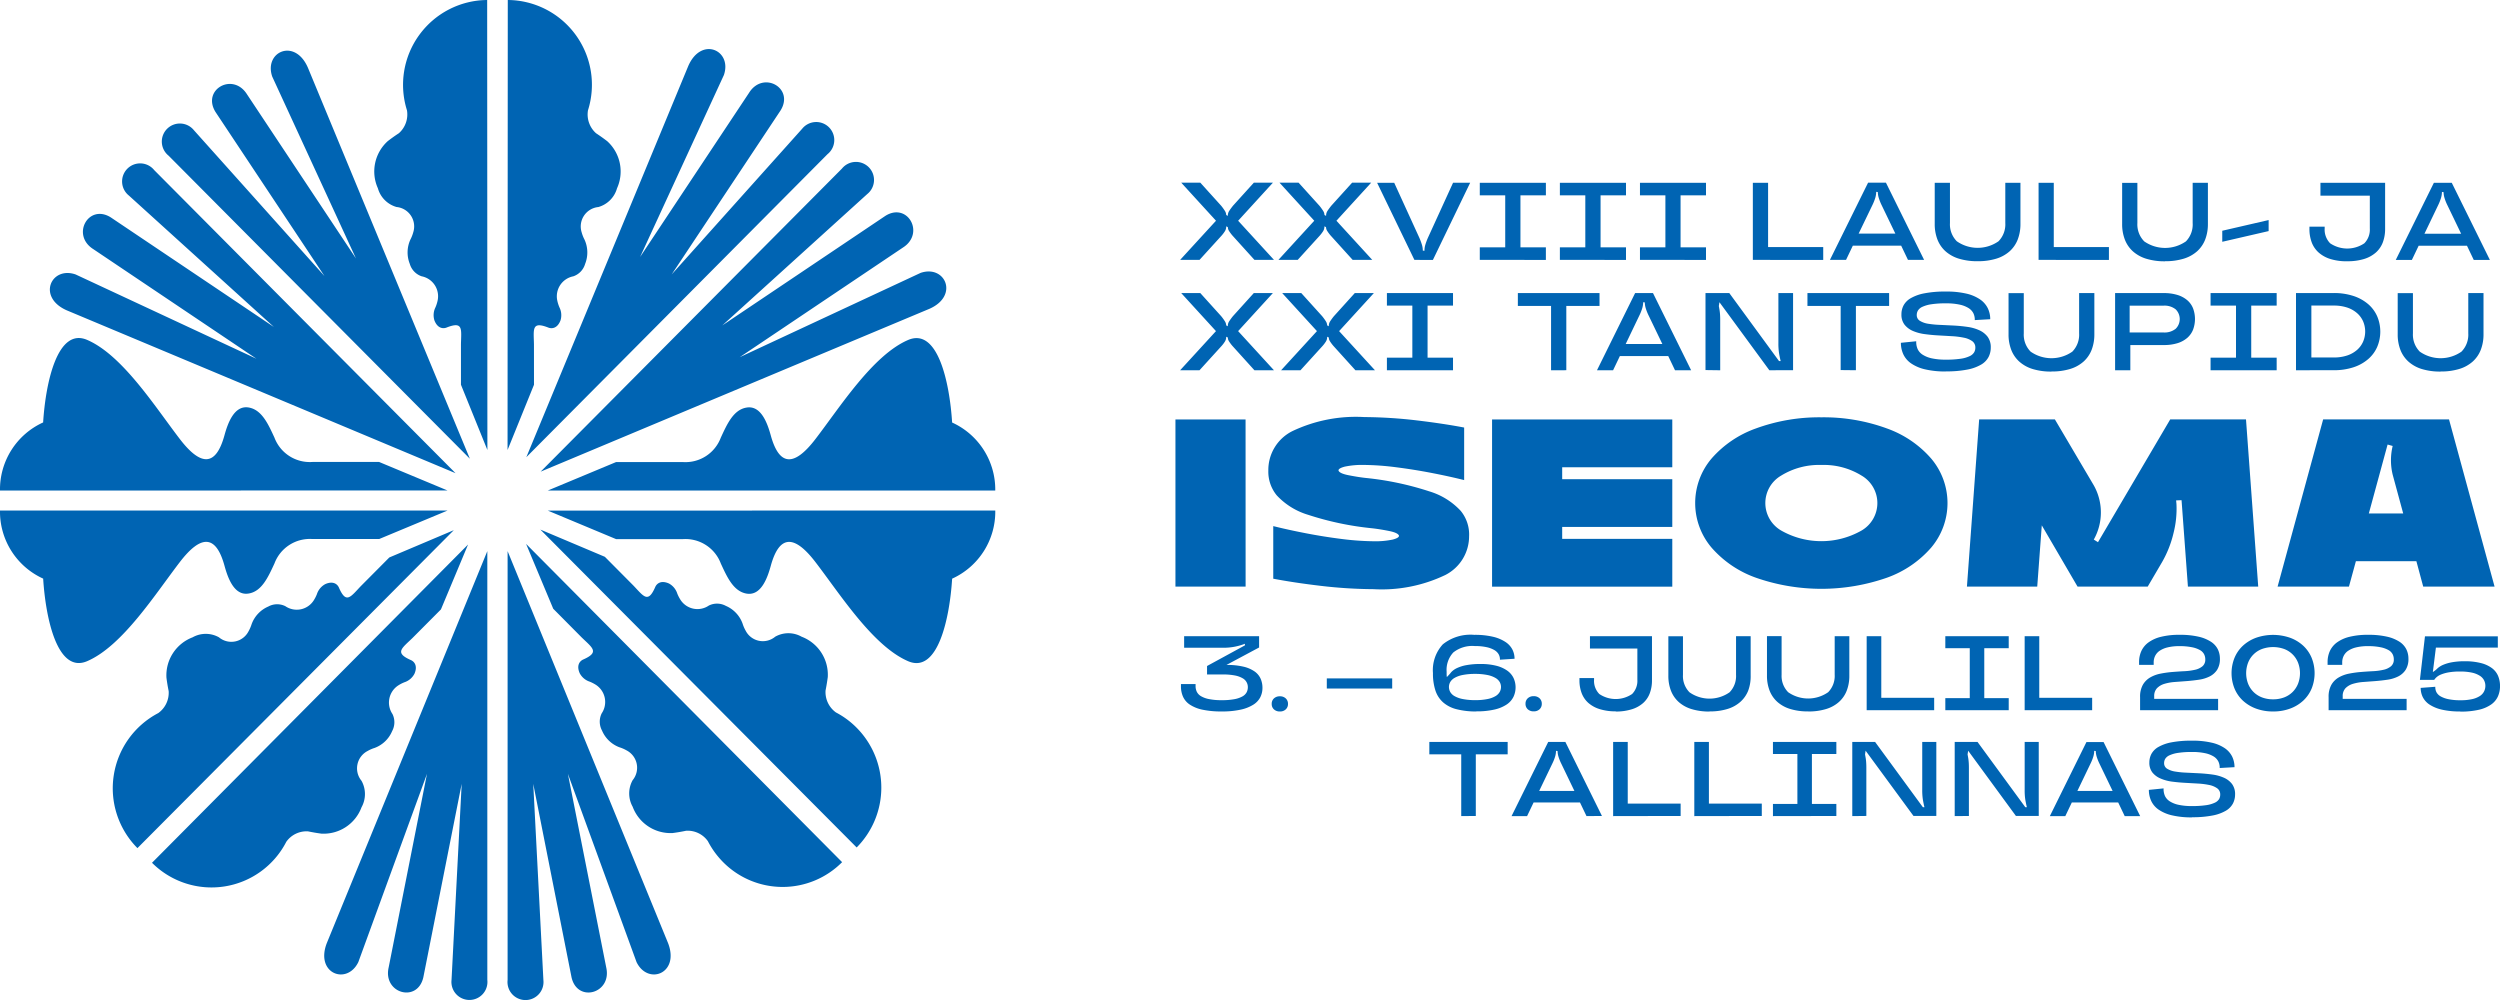
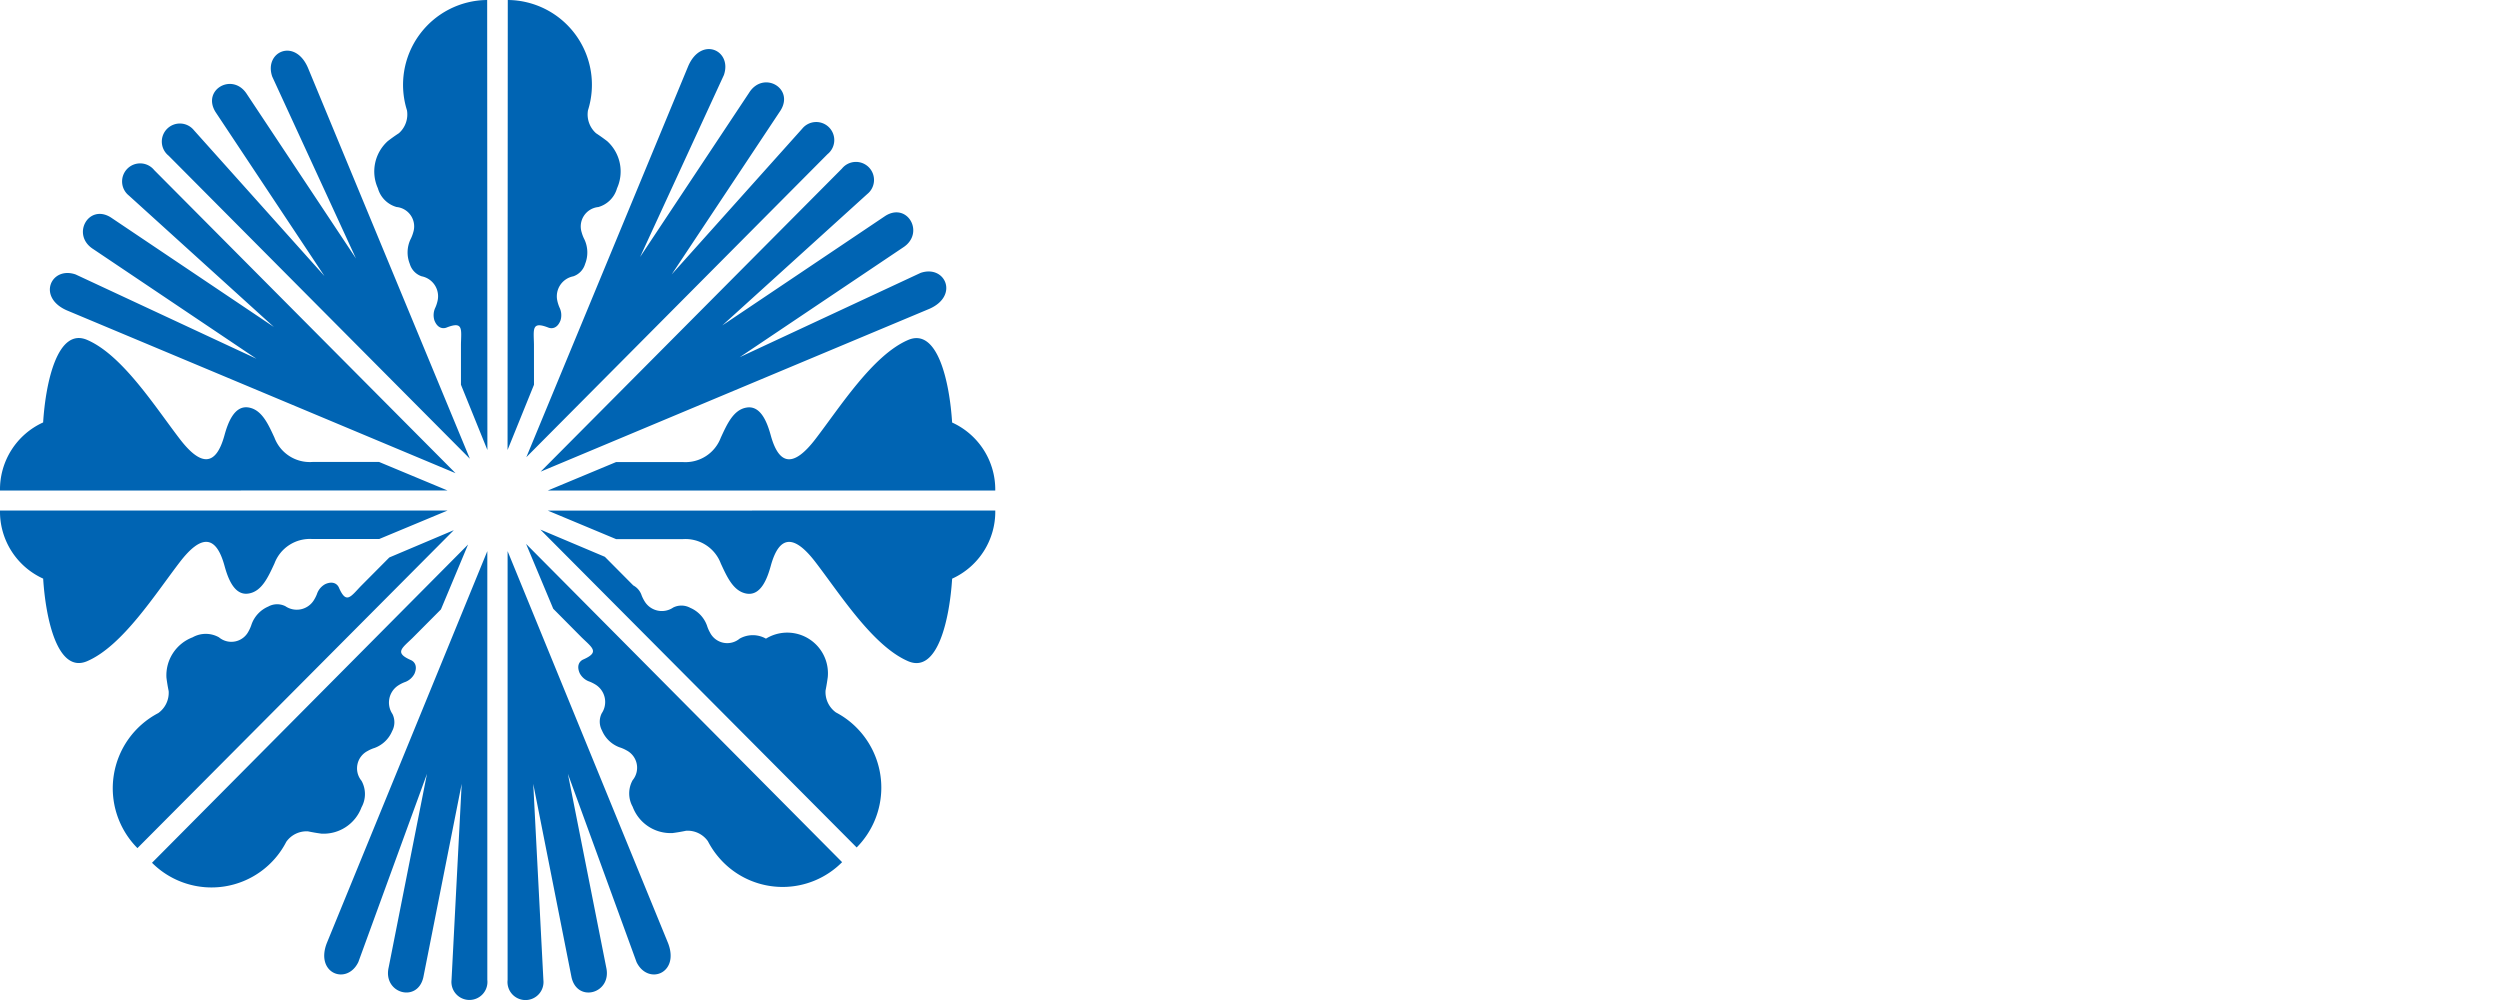
<svg xmlns="http://www.w3.org/2000/svg" width="225" height="90" viewBox="0 0 225 90">
  <g id="Group_20" data-name="Group 20" transform="translate(2918 4199)">
-     <path id="Path_3722" data-name="Path 3722" d="M230.913,26.455a4.979,4.979,0,0,1-1.5-.2,2.894,2.894,0,0,1-1.065-.58,2.329,2.329,0,0,1-.632-.918,3.4,3.4,0,0,1-.207-1.216v-.2h1.371V23.5a1.758,1.758,0,0,0,.493,1.335,2.746,2.746,0,0,0,3.078,0,1.758,1.758,0,0,0,.493-1.335V20.55H228.5V19.389h5.82v4.138a3.408,3.408,0,0,1-.207,1.226,2.318,2.318,0,0,1-.631.918,2.9,2.9,0,0,1-1.066.58,4.968,4.968,0,0,1-1.5.2M219.664,24.7v-.993l4.173-.963v.993Zm-5.149,1.756a5.579,5.579,0,0,1-1.7-.233,3.227,3.227,0,0,1-1.2-.669,2.774,2.774,0,0,1-.72-1.057,3.833,3.833,0,0,1-.242-1.4v-3.7h1.371v3.623a2.167,2.167,0,0,0,.616,1.642,3.279,3.279,0,0,0,3.754,0A2.177,2.177,0,0,0,217,23.012V19.389h1.371v3.7a3.851,3.851,0,0,1-.241,1.4,2.783,2.783,0,0,1-.72,1.057,3.223,3.223,0,0,1-1.2.669,5.542,5.542,0,0,1-1.692.233m-11.386-.12V19.389H204.5v5.786h4.963v1.161Zm-5.485.12a5.579,5.579,0,0,1-1.7-.233,3.227,3.227,0,0,1-1.2-.669,2.783,2.783,0,0,1-.72-1.057,3.851,3.851,0,0,1-.242-1.4v-3.7h1.371v3.623a2.165,2.165,0,0,0,.617,1.642,3.278,3.278,0,0,0,3.753,0,2.174,2.174,0,0,0,.611-1.642V19.389H201.5v3.7a3.852,3.852,0,0,1-.242,1.4,2.783,2.783,0,0,1-.72,1.057,3.224,3.224,0,0,1-1.2.669,5.542,5.542,0,0,1-1.692.233m-10.709-2.482h3.306l-1.234-2.56a4.417,4.417,0,0,1-.271-.691,1.912,1.912,0,0,1-.073-.491l-.148-.02a1.938,1.938,0,0,1-.073.511,4.425,4.425,0,0,1-.272.691Zm4.44,2.362-.611-1.279h-4.351l-.611,1.279h-1.45l3.433-6.947h1.608l3.434,6.947Zm-13.961,0V19.389h1.372v5.786h4.962v1.161Zm-10.159,0V25.2h2.289V20.52h-2.289V19.389H173.2V20.52h-2.289V25.2H173.2v1.131Zm-7.208,0V25.2h2.289V20.52h-2.289V19.389H166V20.52h-2.289V25.2H166v1.131Zm-7.208,0V25.2h2.289V20.52h-2.289V19.389h5.949V20.52H156.5V25.2h2.289v1.131Zm-5.885,0L143.6,19.389h1.539l2.249,4.923a5.56,5.56,0,0,1,.256.689,1.85,1.85,0,0,1,.069.491l.148.02a1.886,1.886,0,0,1,.069-.512,5.434,5.434,0,0,1,.256-.689l2.249-4.923h1.539l-3.354,6.947Zm-12.238,0,3.226-3.523-3.128-3.424h1.717l1.875,2.073a5.014,5.014,0,0,1,.331.457.723.723,0,0,1,.123.378l.148.079a.766.766,0,0,1,.128-.456c.086-.132.2-.285.336-.457l1.875-2.073h1.716l-3.127,3.424,3.226,3.523H141.4l-1.983-2.192a3.623,3.623,0,0,1-.3-.4.665.665,0,0,1-.114-.358l-.148-.069a.755.755,0,0,1-.109.427,3.225,3.225,0,0,1-.3.4l-1.993,2.192Zm-8.844,0,3.226-3.523-3.128-3.424h1.717l1.875,2.073a4.859,4.859,0,0,1,.331.457.723.723,0,0,1,.123.378l.148.079a.76.76,0,0,1,.128-.456c.085-.132.2-.285.335-.457l1.875-2.073h1.717l-3.128,3.424,3.226,3.523h-1.757l-1.983-2.192a3.741,3.741,0,0,1-.3-.4.664.664,0,0,1-.113-.358l-.148-.069a.754.754,0,0,1-.109.427,3.139,3.139,0,0,1-.3.4l-1.993,2.192ZM239.314,36.38a5.581,5.581,0,0,1-1.7-.232,3.22,3.22,0,0,1-1.2-.67,2.777,2.777,0,0,1-.72-1.057,3.846,3.846,0,0,1-.241-1.4v-3.7h1.371v3.623a2.167,2.167,0,0,0,.616,1.642,3.274,3.274,0,0,0,3.753,0,2.175,2.175,0,0,0,.612-1.642V29.313h1.371v3.7a3.828,3.828,0,0,1-.242,1.4,2.767,2.767,0,0,1-.72,1.057,3.216,3.216,0,0,1-1.2.67,5.543,5.543,0,0,1-1.692.232m-11.639-1.26h2.013a3.748,3.748,0,0,0,1.208-.179,2.576,2.576,0,0,0,.888-.5,2.112,2.112,0,0,0,.547-.744,2.332,2.332,0,0,0,0-1.831,2.128,2.128,0,0,0-.547-.74,2.59,2.59,0,0,0-.888-.5,3.749,3.749,0,0,0-1.208-.178h-2.013ZM226.3,36.261V29.313h3.384a5.574,5.574,0,0,1,1.8.268,3.875,3.875,0,0,1,1.316.735,3.065,3.065,0,0,1,.81,1.1,3.528,3.528,0,0,1,0,2.739,3.07,3.07,0,0,1-.81,1.1,3.861,3.861,0,0,1-1.316.735,5.551,5.551,0,0,1-1.8.268Zm-7.689,0V35.13H220.9V30.445h-2.289V29.313h5.949v1.132h-2.289V35.13h2.289v1.131Zm-4.245-3.4a1.6,1.6,0,0,0,1.106-.333,1.228,1.228,0,0,0,0-1.746,1.6,1.6,0,0,0-1.106-.333h-3.038v2.412Zm.03-3.544a4.089,4.089,0,0,1,1.238.169,2.467,2.467,0,0,1,.879.472,1.885,1.885,0,0,1,.523.734,2.752,2.752,0,0,1,0,1.916,1.93,1.93,0,0,1-.523.74,2.448,2.448,0,0,1-.879.477,4.091,4.091,0,0,1-1.238.168H211.39v2.273h-1.371V29.313ZM204.291,36.38a5.581,5.581,0,0,1-1.7-.232,3.216,3.216,0,0,1-1.2-.67,2.767,2.767,0,0,1-.72-1.057,3.828,3.828,0,0,1-.242-1.4v-3.7h1.371v3.623a2.168,2.168,0,0,0,.616,1.642,3.275,3.275,0,0,0,3.754,0,2.177,2.177,0,0,0,.611-1.642V29.313h1.371v3.7a3.847,3.847,0,0,1-.241,1.4,2.776,2.776,0,0,1-.72,1.057,3.22,3.22,0,0,1-1.2.67,5.543,5.543,0,0,1-1.692.232m-9.509,0a7.909,7.909,0,0,1-1.879-.193,3.686,3.686,0,0,1-1.253-.536,2.06,2.06,0,0,1-.7-.82,2.45,2.45,0,0,1-.217-1.032l1.38-.139a1.572,1.572,0,0,0,.134.719,1.213,1.213,0,0,0,.444.491,2.5,2.5,0,0,0,.824.328,5.721,5.721,0,0,0,1.262.118,8.755,8.755,0,0,0,1.337-.083,2.8,2.8,0,0,0,.81-.234.918.918,0,0,0,.4-.342.826.826,0,0,0,.108-.411.692.692,0,0,0-.286-.6,1.937,1.937,0,0,0-.755-.308,7.156,7.156,0,0,0-1.066-.134l-1.218-.07q-.622-.034-1.219-.115a3.979,3.979,0,0,1-1.066-.283,1.931,1.931,0,0,1-.755-.561,1.463,1.463,0,0,1-.286-.943,1.717,1.717,0,0,1,.192-.8,1.689,1.689,0,0,1,.651-.65,3.918,3.918,0,0,1,1.229-.437,9.73,9.73,0,0,1,1.924-.159,7.831,7.831,0,0,1,1.855.188,3.633,3.633,0,0,1,1.233.526,2.079,2.079,0,0,1,.691.794,2.252,2.252,0,0,1,.217.982l-1.391.08a1.31,1.31,0,0,0-.133-.63,1.2,1.2,0,0,0-.434-.456,2.517,2.517,0,0,0-.8-.308,5.652,5.652,0,0,0-1.239-.114,8.284,8.284,0,0,0-1.307.084,2.953,2.953,0,0,0-.8.228.908.908,0,0,0-.4.333.782.782,0,0,0-.109.4.593.593,0,0,0,.286.531,2.036,2.036,0,0,0,.755.263,8.717,8.717,0,0,0,1.066.1l1.223.059q.627.034,1.224.12a3.827,3.827,0,0,1,1.066.3,1.959,1.959,0,0,1,.755.586,1.578,1.578,0,0,1,.286.988,1.843,1.843,0,0,1-.2.838,1.737,1.737,0,0,1-.661.68,3.9,3.9,0,0,1-1.243.45,9.651,9.651,0,0,1-1.944.164m-9.462-.119V30.475H182.33V29.313h7.35v1.161h-2.989v5.786Zm-12.164,0V29.313h2.14l4.479,6.124h.148c-.059-.231-.108-.468-.148-.709a5.772,5.772,0,0,1-.059-.908V29.313h1.321v6.947H178.9l-4.49-6.124-.054.348.064.362c.02.129.035.266.045.411s.014.311.014.5v4.506ZM165.972,33.9h3.3l-1.233-2.56a4.332,4.332,0,0,1-.272-.691,1.87,1.87,0,0,1-.074-.491l-.148-.02a1.928,1.928,0,0,1-.074.511,4.41,4.41,0,0,1-.272.691Zm4.439,2.362-.611-1.28h-4.35l-.612,1.28h-1.45l3.433-6.947h1.608l3.433,6.947Zm-11.155,0V30.475h-2.989V29.313h7.35v1.161h-2.989v5.786Zm-14.774,0V35.13h2.289V30.445h-2.289V29.313h5.949v1.132h-2.29V35.13h2.29v1.131Zm-9.522,0,3.226-3.523-3.128-3.424h1.717l1.875,2.075a4.642,4.642,0,0,1,.331.456.718.718,0,0,1,.123.377l.148.08a.757.757,0,0,1,.129-.456,5.238,5.238,0,0,1,.335-.456l1.875-2.075h1.717l-3.128,3.424,3.226,3.523h-1.757l-1.983-2.193a3.567,3.567,0,0,1-.3-.4.662.662,0,0,1-.114-.357l-.148-.07a.753.753,0,0,1-.109.427,3.027,3.027,0,0,1-.3.4l-1.993,2.193Zm-9.088,0,3.226-3.523-3.128-3.424h1.717l1.875,2.075a4.649,4.649,0,0,1,.331.456.718.718,0,0,1,.123.377l.148.08a.756.756,0,0,1,.128-.456,5.426,5.426,0,0,1,.335-.456l1.875-2.075h1.717l-3.128,3.424,3.226,3.523h-1.757l-1.983-2.193a3.576,3.576,0,0,1-.3-.4.661.661,0,0,1-.113-.357l-.148-.07a.752.752,0,0,1-.109.427,3.022,3.022,0,0,1-.3.4l-1.993,2.193ZM242.3,26.336l-.611-1.279h-4.351l-.611,1.279h-1.45l3.433-6.947h1.608l3.433,6.947Zm-4.439-2.362h3.3l-1.233-2.56a4.251,4.251,0,0,1-.272-.691,1.882,1.882,0,0,1-.074-.491l-.148-.02a1.937,1.937,0,0,1-.074.511,4.416,4.416,0,0,1-.271.691Zm-22.351,24,.032.333a8.878,8.878,0,0,1-.272,2.636,9.685,9.685,0,0,1-1.006,2.555l-1.31,2.236H206.64l-3.219-5.514-.41,5.514h-6.327l1.1-15.048H204.6l3.5,5.934a4.976,4.976,0,0,1,0,4.88l.379.236,6.5-11.049H221.8l1.1,15.048h-6.327L216,47.956ZM183.59,44.786a6.5,6.5,0,0,0-3.631.96,2.857,2.857,0,0,0,0,4.937,7.312,7.312,0,0,0,7.248,0,2.86,2.86,0,0,0,0-4.937,6.464,6.464,0,0,0-3.617-.96m0-4.289a16.563,16.563,0,0,1,5.886,1,9.5,9.5,0,0,1,3.99,2.712,6.2,6.2,0,0,1,0,8.014,9.493,9.493,0,0,1-3.99,2.712,17.877,17.877,0,0,1-11.777,0,9.52,9.52,0,0,1-4-2.712,6.188,6.188,0,0,1,0-8.014,9.528,9.528,0,0,1,4-2.712,16.6,16.6,0,0,1,5.891-1M170.166,51.438v4.3h-16.22V40.69h16.22v4.3h-9.909v1.075h9.909v4.3h-9.909v1.074Zm-18.288-.289a3.908,3.908,0,0,1-2.148,3.544,13.239,13.239,0,0,1-6.467,1.271,42.609,42.609,0,0,1-4.748-.3q-2.41-.286-4.262-.642V50.288q1.318.33,2.919.641t3.207.514a24.737,24.737,0,0,0,2.93.21,7.492,7.492,0,0,0,1.7-.154c.374-.1.561-.211.561-.34q-.072-.265-.9-.432t-1.535-.245a27.148,27.148,0,0,1-5.734-1.207,6.343,6.343,0,0,1-2.832-1.752,3.356,3.356,0,0,1-.759-2.232,3.905,3.905,0,0,1,2.15-3.544,13.281,13.281,0,0,1,6.481-1.272,42.652,42.652,0,0,1,4.733.3q2.408.288,4.26.643v4.729q-1.318-.331-2.919-.641t-3.2-.513a24.25,24.25,0,0,0-2.919-.21,7.515,7.515,0,0,0-1.71.154c-.375.1-.563.211-.562.341.047.176.347.321.9.43s1.067.193,1.548.246a27.056,27.056,0,0,1,5.723,1.207,6.34,6.34,0,0,1,2.827,1.753,3.356,3.356,0,0,1,.759,2.232m-20.116,4.589H125.45V40.69h6.311Zm99.3,0h-6.422l4.1-15.048h11.329l4.1,15.048h-6.422l-.616-2.289h-5.443ZM235,43.076l-.457-.128-1.688,6.2h3.092L235,45.656a5.5,5.5,0,0,1,0-2.58m6.081,23.895a7.058,7.058,0,0,1-1.66-.166,3.414,3.414,0,0,1-1.1-.452,1.742,1.742,0,0,1-.611-.675,1.882,1.882,0,0,1-.189-.829l1.316-.1a1,1,0,0,0,.109.5.961.961,0,0,0,.369.362,2.336,2.336,0,0,0,.691.251,5.075,5.075,0,0,0,1.084.1,4.731,4.731,0,0,0,1.056-.1,2.117,2.117,0,0,0,.695-.277,1.064,1.064,0,0,0,.383-.414,1.111,1.111,0,0,0,.119-.5,1.1,1.1,0,0,0-.119-.508,1.068,1.068,0,0,0-.388-.41,2.192,2.192,0,0,0-.7-.277,4.946,4.946,0,0,0-1.079-.1,5.623,5.623,0,0,0-1.017.076,3.369,3.369,0,0,0-.681.189,1.416,1.416,0,0,0-.412.248,1.311,1.311,0,0,0-.208.238h-1.287l.455-3.921h6.557v1.018h-5.573l-.275,2.2a2.384,2.384,0,0,0,.44-.352,1.919,1.919,0,0,1,.515-.31,3.743,3.743,0,0,1,.79-.223,6.276,6.276,0,0,1,1.122-.087,5.669,5.669,0,0,1,1.457.163,2.821,2.821,0,0,1,.989.451,1.714,1.714,0,0,1,.558.705,2.335,2.335,0,0,1,.175.918,2.25,2.25,0,0,1-.19.929,1.817,1.817,0,0,1-.61.728,3.151,3.151,0,0,1-1.1.471,7.169,7.169,0,0,1-1.675.166m-89.916,9.405V70.827H148.3V69.712h7.05v1.115h-2.867v5.549Zm11.274,0-.587-1.228h-4.173l-.587,1.228H155.7L159,69.712h1.543l3.292,6.664Zm-4.259-2.265h3.17l-1.182-2.457a4.138,4.138,0,0,1-.261-.661,1.821,1.821,0,0,1-.071-.471l-.142-.02a1.843,1.843,0,0,1-.071.49,4.141,4.141,0,0,1-.261.661Zm6.656,2.265V69.712h1.315v5.55h4.76v1.114Zm7.305,0V69.712h1.315v5.55h4.759v1.114Zm7.078,0V75.291h2.2V70.8h-2.2V69.712h5.707V70.8h-2.2v4.493h2.2v1.085Zm7.14,0V69.712h2.053l4.3,5.874h.142c-.057-.221-.1-.449-.142-.68a5.538,5.538,0,0,1-.057-.871V69.712h1.268v6.664h-2.053L187.564,70.5l-.051.333.062.348c.019.123.033.255.042.395s.014.3.014.476v4.322Zm9.218,0V69.712h2.053l4.3,5.874h.142c-.057-.221-.1-.449-.142-.68a5.562,5.562,0,0,1-.056-.871V69.712h1.267v6.664h-2.053l-4.3-5.873-.052.333.062.348c.019.123.033.255.043.395s.014.3.014.476v4.322Zm15.3,0-.586-1.228h-4.173l-.586,1.228h-1.391l3.293-6.664h1.542l3.293,6.664Zm-4.258-2.265h3.17l-1.183-2.457a4.31,4.31,0,0,1-.261-.661,1.859,1.859,0,0,1-.071-.471l-.142-.02a1.843,1.843,0,0,1-.071.49,4.136,4.136,0,0,1-.261.661Zm10.308,2.38a7.578,7.578,0,0,1-1.8-.186,3.532,3.532,0,0,1-1.2-.514,1.967,1.967,0,0,1-.667-.785,2.356,2.356,0,0,1-.208-.99l1.325-.134a1.529,1.529,0,0,0,.127.691,1.184,1.184,0,0,0,.427.472,2.387,2.387,0,0,0,.789.314,5.449,5.449,0,0,0,1.212.114,8.318,8.318,0,0,0,1.282-.081,2.716,2.716,0,0,0,.776-.224.875.875,0,0,0,.384-.328.8.8,0,0,0,.1-.394.665.665,0,0,0-.274-.572,1.886,1.886,0,0,0-.724-.3,6.961,6.961,0,0,0-1.022-.128l-1.169-.066q-.6-.034-1.168-.109A3.834,3.834,0,0,1,214.1,73a1.854,1.854,0,0,1-.724-.537,1.411,1.411,0,0,1-.274-.905,1.64,1.64,0,0,1,.185-.765,1.614,1.614,0,0,1,.625-.624,3.763,3.763,0,0,1,1.178-.419,9.4,9.4,0,0,1,1.845-.151,7.456,7.456,0,0,1,1.778.181,3.449,3.449,0,0,1,1.183.5,1.989,1.989,0,0,1,.663.762,2.172,2.172,0,0,1,.207.942l-1.334.076a1.25,1.25,0,0,0-.127-.6,1.153,1.153,0,0,0-.417-.439,2.438,2.438,0,0,0-.767-.294,5.429,5.429,0,0,0-1.187-.109,7.861,7.861,0,0,0-1.254.081,2.816,2.816,0,0,0-.767.218.866.866,0,0,0-.383.319.745.745,0,0,0-.1.381.569.569,0,0,0,.274.509,1.957,1.957,0,0,0,.724.253,8.07,8.07,0,0,0,1.022.1l1.173.058q.6.033,1.174.114a3.728,3.728,0,0,1,1.022.286,1.862,1.862,0,0,1,.724.562,1.515,1.515,0,0,1,.274.948,1.766,1.766,0,0,1-.189.8,1.659,1.659,0,0,1-.634.652,3.717,3.717,0,0,1-1.192.433,9.23,9.23,0,0,1-1.864.158M130.043,62.783a6.384,6.384,0,0,1,1.514.153,2.933,2.933,0,0,1,1,.423,1.6,1.6,0,0,1,.554.652,2.021,2.021,0,0,1,.17.837,1.861,1.861,0,0,1-.19.833,1.719,1.719,0,0,1-.62.671,3.529,3.529,0,0,1-1.135.452,7.633,7.633,0,0,1-1.727.166,7.969,7.969,0,0,1-1.736-.161,3.258,3.258,0,0,1-1.131-.457,1.7,1.7,0,0,1-.611-.713,2.267,2.267,0,0,1-.185-.924v-.209h1.316v.181a1.184,1.184,0,0,0,.109.508.949.949,0,0,0,.379.4,2.271,2.271,0,0,0,.719.261,5.57,5.57,0,0,0,1.14.1,5.952,5.952,0,0,0,1.145-.091,2.357,2.357,0,0,0,.724-.248.931.931,0,0,0,.379-.371.985.985,0,0,0,.109-.452.907.907,0,0,0-.473-.814,2.162,2.162,0,0,0-.691-.248,5.412,5.412,0,0,0-1.089-.091h-1.419v-.761l3.407-1.857v-.143a5.6,5.6,0,0,1-.89.257,5.3,5.3,0,0,1-1.079.1h-3.5V60.194h6.747v1.018Zm4.806,4.189a.751.751,0,0,1-.535-.19.638.638,0,0,1-.2-.485.649.649,0,0,1,.2-.5.756.756,0,0,1,.535-.191.737.737,0,0,1,.53.191.654.654,0,0,1,.2.5.644.644,0,0,1-.2.485.732.732,0,0,1-.53.19m4.223-2.98h5.885v.914h-5.885Zm13.466,2.98a7.022,7.022,0,0,1-1.773-.2,2.909,2.909,0,0,1-1.216-.613,2.444,2.444,0,0,1-.7-1.072,4.874,4.874,0,0,1-.223-1.566,3.437,3.437,0,0,1,.89-2.594,3.984,3.984,0,0,1,2.829-.852,7.032,7.032,0,0,1,1.68.171,3.473,3.473,0,0,1,1.121.467,1.817,1.817,0,0,1,.63.685,1.841,1.841,0,0,1,.194.829l-1.315.086a.956.956,0,0,0-.118-.49,1.046,1.046,0,0,0-.384-.377,2.38,2.38,0,0,0-.695-.261,4.731,4.731,0,0,0-1.056-.1,2.743,2.743,0,0,0-1.945.576,2.3,2.3,0,0,0-.6,1.737v.224a1.919,1.919,0,0,0,.019.251,4.268,4.268,0,0,0,.4-.447,1.747,1.747,0,0,1,.535-.371,3.468,3.468,0,0,1,.847-.257,6.745,6.745,0,0,1,1.226-.1,5.658,5.658,0,0,1,1.452.161,2.964,2.964,0,0,1,.984.443,1.735,1.735,0,0,1,.563.667,2.013,2.013,0,0,1-.01,1.684,1.774,1.774,0,0,1-.605.686,3.3,3.3,0,0,1-1.093.456,6.964,6.964,0,0,1-1.642.166m-.094-1.009a5.406,5.406,0,0,0,1.1-.1,2.3,2.3,0,0,0,.714-.261,1.036,1.036,0,0,0,.384-.382.936.936,0,0,0,.113-.442.916.916,0,0,0-.113-.439,1.042,1.042,0,0,0-.389-.376,2.35,2.35,0,0,0-.719-.262,5.516,5.516,0,0,0-1.117-.1,5.582,5.582,0,0,0-1.122.1,2.366,2.366,0,0,0-.724.262,1.045,1.045,0,0,0-.388.376.916.916,0,0,0-.113.439.936.936,0,0,0,.113.442,1.018,1.018,0,0,0,.393.382,2.423,2.423,0,0,0,.734.261,5.71,5.71,0,0,0,1.135.1m5.251,1.009a.747.747,0,0,1-.534-.19.636.636,0,0,1-.2-.485.646.646,0,0,1,.2-.5.751.751,0,0,1,.534-.191.737.737,0,0,1,.53.191.654.654,0,0,1,.2.5.643.643,0,0,1-.2.485.733.733,0,0,1-.53.19m7.385,0a4.752,4.752,0,0,1-1.439-.2,2.782,2.782,0,0,1-1.022-.557,2.232,2.232,0,0,1-.605-.881,3.243,3.243,0,0,1-.2-1.167v-.19h1.315v.152a1.687,1.687,0,0,0,.473,1.281,2.636,2.636,0,0,0,2.952,0,1.687,1.687,0,0,0,.473-1.281V61.307h-4.267V60.194h5.582v3.969a3.272,3.272,0,0,1-.2,1.176,2.223,2.223,0,0,1-.605.881,2.769,2.769,0,0,1-1.022.557,4.746,4.746,0,0,1-1.438.2m8.449,0a5.341,5.341,0,0,1-1.633-.224,3.068,3.068,0,0,1-1.154-.642,2.651,2.651,0,0,1-.691-1.014,3.692,3.692,0,0,1-.232-1.347v-3.55h1.315v3.473a2.078,2.078,0,0,0,.591,1.576,3.143,3.143,0,0,0,3.6,0,2.091,2.091,0,0,0,.586-1.576V60.194h1.316v3.55A3.692,3.692,0,0,1,177,65.091,2.651,2.651,0,0,1,176.3,66.1a3.067,3.067,0,0,1-1.154.642,5.3,5.3,0,0,1-1.622.224m8.874,0a5.341,5.341,0,0,1-1.633-.224,3.073,3.073,0,0,1-1.154-.642,2.66,2.66,0,0,1-.691-1.014,3.691,3.691,0,0,1-.232-1.347v-3.55h1.316v3.473a2.082,2.082,0,0,0,.591,1.576,3.143,3.143,0,0,0,3.6,0,2.089,2.089,0,0,0,.587-1.576V60.194H186.1v3.55a3.674,3.674,0,0,1-.232,1.347,2.651,2.651,0,0,1-.691,1.014,3.061,3.061,0,0,1-1.154.642,5.3,5.3,0,0,1-1.623.224m5.26-.115V60.194h1.316v5.549h4.759v1.113Zm7.079,0V65.772h2.2V61.278h-2.2V60.194h5.706v1.084h-2.2v4.494h2.2v1.084Zm7.14,0V60.194h1.315v5.549h4.76v1.113Zm11.657-1.018h5.753v1.018h-7.021V65.686a2.174,2.174,0,0,1,.251-1.118,1.81,1.81,0,0,1,.662-.661,3.027,3.027,0,0,1,.942-.344,9.216,9.216,0,0,1,1.079-.147c.365-.03.725-.053,1.079-.071a5.271,5.271,0,0,0,.941-.129,1.572,1.572,0,0,0,.663-.315.774.774,0,0,0,.25-.623,1,1,0,0,0-.109-.462.928.928,0,0,0-.374-.372,2.4,2.4,0,0,0-.714-.253,5.525,5.525,0,0,0-1.121-.1,4.385,4.385,0,0,0-1.079.115,2.184,2.184,0,0,0-.719.309,1.211,1.211,0,0,0-.4.462,1.3,1.3,0,0,0-.127.571v.228h-1.315v-.248a2.387,2.387,0,0,1,.2-.985,2,2,0,0,1,.639-.781,3.2,3.2,0,0,1,1.13-.509,6.723,6.723,0,0,1,1.671-.181,7.418,7.418,0,0,1,1.7.166,3.47,3.47,0,0,1,1.125.456,1.757,1.757,0,0,1,.621.681,1.9,1.9,0,0,1,.189.837,1.8,1.8,0,0,1-.256,1.019,1.739,1.739,0,0,1-.672.59,3.174,3.174,0,0,1-.946.29q-.53.08-1.083.124l-1.084.081a4.314,4.314,0,0,0-.946.166,1.574,1.574,0,0,0-.671.39,1.013,1.013,0,0,0-.256.738Zm10.7,1.133a4.319,4.319,0,0,1-1.542-.262,3.522,3.522,0,0,1-1.178-.718,3.146,3.146,0,0,1-.752-1.09,3.706,3.706,0,0,1,0-2.751,3.146,3.146,0,0,1,.752-1.09,3.536,3.536,0,0,1,1.178-.718,4.668,4.668,0,0,1,3.085,0,3.527,3.527,0,0,1,1.178.718,3.137,3.137,0,0,1,.753,1.09,3.717,3.717,0,0,1,0,2.751,3.137,3.137,0,0,1-.753,1.09,3.514,3.514,0,0,1-1.178.718,4.315,4.315,0,0,1-1.542.262m0-1.094a2.743,2.743,0,0,0,.994-.171,2.189,2.189,0,0,0,.761-.485,2.213,2.213,0,0,0,.492-.747,2.645,2.645,0,0,0,0-1.894,2.148,2.148,0,0,0-1.253-1.233,2.967,2.967,0,0,0-1.988,0,2.152,2.152,0,0,0-1.254,1.233,2.657,2.657,0,0,0,0,1.894,2.214,2.214,0,0,0,.492.747,2.182,2.182,0,0,0,.761.485,2.738,2.738,0,0,0,.993.171m6.267-.038h5.754v1.018h-7.021V65.686a2.182,2.182,0,0,1,.251-1.118,1.809,1.809,0,0,1,.662-.661,3.027,3.027,0,0,1,.942-.344,9.215,9.215,0,0,1,1.079-.147c.366-.03.725-.053,1.079-.071a5.293,5.293,0,0,0,.942-.129,1.573,1.573,0,0,0,.662-.315.774.774,0,0,0,.251-.623,1,1,0,0,0-.109-.462.93.93,0,0,0-.374-.372,2.389,2.389,0,0,0-.714-.253,5.523,5.523,0,0,0-1.121-.1,4.387,4.387,0,0,0-1.079.115,2.192,2.192,0,0,0-.719.309,1.208,1.208,0,0,0-.4.462,1.3,1.3,0,0,0-.128.571v.228h-1.316v-.248a2.388,2.388,0,0,1,.2-.985,2.016,2.016,0,0,1,.639-.781,3.2,3.2,0,0,1,1.131-.509,6.717,6.717,0,0,1,1.671-.181,7.4,7.4,0,0,1,1.7.166,3.475,3.475,0,0,1,1.126.456,1.755,1.755,0,0,1,.62.681,1.9,1.9,0,0,1,.189.837,1.8,1.8,0,0,1-.256,1.019,1.736,1.736,0,0,1-.671.59,3.19,3.19,0,0,1-.946.29q-.53.08-1.084.124l-1.084.081a4.3,4.3,0,0,0-.946.166,1.578,1.578,0,0,0-.672.39,1.013,1.013,0,0,0-.256.738Z" transform="translate(-2937.66 -4201.939)" fill="#0064b3" />
-     <path id="Path_3723" data-name="Path 3723" d="M39.684,54.847l-2.562,2.575c-.971.941-1.64,1.328-.139,1.988.3.131.631.515.315,1.234a1.564,1.564,0,0,1-.9.76,3.229,3.229,0,0,0-.578.3,1.84,1.84,0,0,0-.5,2.554,1.682,1.682,0,0,1-.03,1.547,2.737,2.737,0,0,1-1.578,1.509,3.147,3.147,0,0,0-.63.276,1.759,1.759,0,0,0-.546,2.681,2.456,2.456,0,0,1,0,2.387,3.641,3.641,0,0,1-3.61,2.37q-.608-.081-1.2-.205a2.227,2.227,0,0,0-1.961.941A7.567,7.567,0,0,1,13.681,77.65L42.126,49.007Zm-4.646-4.675,5.806-2.457L12.37,76.331a7.64,7.64,0,0,1,1.875-12.154A2.25,2.25,0,0,0,15.18,62.2c-.082-.4-.149-.8-.2-1.209a3.659,3.659,0,0,1,2.355-3.632,2.413,2.413,0,0,1,2.371,0,1.739,1.739,0,0,0,2.666-.548,3.309,3.309,0,0,0,.274-.635,2.747,2.747,0,0,1,1.5-1.587,1.654,1.654,0,0,1,1.538-.031,1.813,1.813,0,0,0,2.537-.5,3.411,3.411,0,0,0,.3-.581,1.571,1.571,0,0,1,.755-.907c.716-.319,1.1.017,1.227.316.657,1.51,1.041.836,1.976-.14ZM41,42.588,6.012,27.932c-2.7-1.182-1.416-4,.794-3.231l16.274,7.585L8.394,22.42c-2.012-1.273-.429-4.121,1.585-2.849l14.67,9.856L11.6,17.6a1.625,1.625,0,1,1,2.277-2.292Zm1.29-1.3L15.172,14.01a1.625,1.625,0,1,1,2.278-2.292L29.2,24.843l-9.8-14.758c-1.265-2.025,1.565-3.618,2.832-1.594l9.806,14.773L24.5,6.892c-.761-2.224,2.036-3.513,3.211-.8Zm6.369,1.161L75.775,15.173a1.625,1.625,0,1,1,2.278,2.292L65.006,29.289l14.671-9.856c2.012-1.273,3.6,1.576,1.584,2.849L66.574,32.147l16.274-7.584c2.211-.766,3.492,2.048.8,3.23Zm-1.29-1.3,14.572-35.2c1.175-2.714,3.973-1.424,3.211.8L57.609,23.126,67.416,8.352c1.265-2.024,4.1-.43,2.831,1.594L60.45,24.7,72.2,11.581a1.625,1.625,0,1,1,2.279,2.292Zm42.206,4.8a6.622,6.622,0,0,1-3.882,6.131c-.229,3.625-1.3,8.572-3.959,7.429-3.183-1.368-6.126-6.038-8.358-8.938-1.909-2.48-3.236-2.424-4,.333-.3,1.093-.879,2.756-2.2,2.518-1.167-.21-1.734-1.477-2.3-2.7a3.4,3.4,0,0,0-3.424-2.2h-6L49.3,45.953Zm0-1.8-40.277,0,6.152-2.564,6,0a3.4,3.4,0,0,0,3.424-2.2c.569-1.228,1.136-2.5,2.3-2.7,1.322-.238,1.9,1.425,2.2,2.518.765,2.756,2.091,2.812,4,.333,2.232-2.9,5.174-7.569,8.358-8.938,2.662-1.144,3.731,3.8,3.959,7.429a6.622,6.622,0,0,1,3.882,6.131M0,45.95l40.276,0-6.152,2.563h-6a3.4,3.4,0,0,0-3.423,2.2c-.57,1.228-1.137,2.5-2.3,2.7C21.077,53.66,20.5,52,20.2,50.9c-.763-2.756-2.091-2.812-4-.333-2.231,2.9-5.173,7.569-8.356,8.938-2.663,1.144-3.732-3.8-3.959-7.429A6.62,6.62,0,0,1,0,45.95m0-1.8a6.62,6.62,0,0,1,3.882-6.131c.228-3.625,1.3-8.572,3.959-7.429,3.183,1.368,6.125,6.038,8.356,8.938,1.909,2.48,3.237,2.423,4-.333.3-1.093.879-2.756,2.2-2.518,1.167.21,1.734,1.477,2.3,2.7a3.4,3.4,0,0,0,3.423,2.2l6,0,6.152,2.564Zm41.486-9.524,0-3.644c.026-1.356.228-2.106-1.3-1.5-.3.119-.808.086-1.09-.651a1.577,1.577,0,0,1,.1-1.178,3.39,3.39,0,0,0,.195-.626,1.831,1.831,0,0,0-1.442-2.16,1.668,1.668,0,0,1-1.067-1.116,2.773,2.773,0,0,1,.055-2.191,3.227,3.227,0,0,0,.253-.644,1.754,1.754,0,0,0-1.5-2.285,2.434,2.434,0,0,1-1.68-1.686A3.678,3.678,0,0,1,34.9,12.7c.326-.25.657-.488,1-.711a2.255,2.255,0,0,0,.727-2.062A7.635,7.635,0,0,1,43.845,0l.02,40.5Zm6.573,0L45.68,40.5,45.7,0a7.63,7.63,0,0,1,7.218,9.93,2.255,2.255,0,0,0,.727,2.062q.507.335,1,.711a3.677,3.677,0,0,1,.886,4.245,2.432,2.432,0,0,1-1.679,1.686,1.755,1.755,0,0,0-1.5,2.285,3.227,3.227,0,0,0,.253.644,2.769,2.769,0,0,1,.055,2.191,1.668,1.668,0,0,1-1.067,1.116,1.831,1.831,0,0,0-1.442,2.16,3.327,3.327,0,0,0,.195.626,1.573,1.573,0,0,1,.1,1.178c-.282.736-.788.769-1.09.651-1.527-.6-1.325.148-1.3,1.5Zm-4.2,14.975,0,38.59a1.621,1.621,0,1,1-3.221,0l.913-17.647L38.1,87.959c-.528,2.332-3.651,1.445-3.121-.887l3.45-17.428L32.25,86.588c-1.025,2.115-3.91,1.036-2.833-1.72Zm1.825,0L60.121,84.868c1.077,2.756-1.808,3.835-2.833,1.72L51.11,69.644l3.451,17.428c.528,2.332-2.595,3.22-3.123.887L47.992,70.548,48.905,88.2a1.621,1.621,0,1,1-3.221,0Zm8.753.511,2.559,2.577c.936.976,1.32,1.652,1.977.14.13-.3.511-.635,1.227-.316a1.573,1.573,0,0,1,.755.908,3.4,3.4,0,0,0,.3.58,1.814,1.814,0,0,0,2.538.5,1.657,1.657,0,0,1,1.537.03,2.744,2.744,0,0,1,1.5,1.587,3.212,3.212,0,0,0,.274.635,1.739,1.739,0,0,0,2.666.549,2.409,2.409,0,0,1,2.371,0A3.662,3.662,0,0,1,74.5,60.936q-.081.612-.2,1.21a2.255,2.255,0,0,0,.935,1.974A7.518,7.518,0,0,1,77.1,65.5a7.648,7.648,0,0,1,0,10.772L48.629,47.66Zm-4.646,4.675L47.347,48.95,75.79,77.594a7.539,7.539,0,0,1-10.707,0,7.67,7.67,0,0,1-1.373-1.886,2.229,2.229,0,0,0-1.963-.94q-.593.125-1.2.205a3.64,3.64,0,0,1-3.609-2.37,2.452,2.452,0,0,1,0-2.386,1.761,1.761,0,0,0-.546-2.682,3.246,3.246,0,0,0-.632-.276,2.745,2.745,0,0,1-1.578-1.508,1.682,1.682,0,0,1-.03-1.547,1.838,1.838,0,0,0-.5-2.554,3.348,3.348,0,0,0-.578-.3,1.566,1.566,0,0,1-.9-.76c-.318-.72.017-1.1.314-1.234,1.5-.66.831-1.047-.139-1.989Z" transform="translate(-2918 -4199)" fill="#0064b3" />
+     <path id="Path_3723" data-name="Path 3723" d="M39.684,54.847l-2.562,2.575c-.971.941-1.64,1.328-.139,1.988.3.131.631.515.315,1.234a1.564,1.564,0,0,1-.9.76,3.229,3.229,0,0,0-.578.3,1.84,1.84,0,0,0-.5,2.554,1.682,1.682,0,0,1-.03,1.547,2.737,2.737,0,0,1-1.578,1.509,3.147,3.147,0,0,0-.63.276,1.759,1.759,0,0,0-.546,2.681,2.456,2.456,0,0,1,0,2.387,3.641,3.641,0,0,1-3.61,2.37q-.608-.081-1.2-.205a2.227,2.227,0,0,0-1.961.941A7.567,7.567,0,0,1,13.681,77.65L42.126,49.007Zm-4.646-4.675,5.806-2.457L12.37,76.331a7.64,7.64,0,0,1,1.875-12.154A2.25,2.25,0,0,0,15.18,62.2c-.082-.4-.149-.8-.2-1.209a3.659,3.659,0,0,1,2.355-3.632,2.413,2.413,0,0,1,2.371,0,1.739,1.739,0,0,0,2.666-.548,3.309,3.309,0,0,0,.274-.635,2.747,2.747,0,0,1,1.5-1.587,1.654,1.654,0,0,1,1.538-.031,1.813,1.813,0,0,0,2.537-.5,3.411,3.411,0,0,0,.3-.581,1.571,1.571,0,0,1,.755-.907c.716-.319,1.1.017,1.227.316.657,1.51,1.041.836,1.976-.14ZM41,42.588,6.012,27.932c-2.7-1.182-1.416-4,.794-3.231l16.274,7.585L8.394,22.42c-2.012-1.273-.429-4.121,1.585-2.849l14.67,9.856L11.6,17.6a1.625,1.625,0,1,1,2.277-2.292Zm1.29-1.3L15.172,14.01a1.625,1.625,0,1,1,2.278-2.292L29.2,24.843l-9.8-14.758c-1.265-2.025,1.565-3.618,2.832-1.594l9.806,14.773L24.5,6.892c-.761-2.224,2.036-3.513,3.211-.8Zm6.369,1.161L75.775,15.173a1.625,1.625,0,1,1,2.278,2.292L65.006,29.289l14.671-9.856c2.012-1.273,3.6,1.576,1.584,2.849L66.574,32.147l16.274-7.584c2.211-.766,3.492,2.048.8,3.23Zm-1.29-1.3,14.572-35.2c1.175-2.714,3.973-1.424,3.211.8L57.609,23.126,67.416,8.352c1.265-2.024,4.1-.43,2.831,1.594L60.45,24.7,72.2,11.581a1.625,1.625,0,1,1,2.279,2.292Zm42.206,4.8a6.622,6.622,0,0,1-3.882,6.131c-.229,3.625-1.3,8.572-3.959,7.429-3.183-1.368-6.126-6.038-8.358-8.938-1.909-2.48-3.236-2.424-4,.333-.3,1.093-.879,2.756-2.2,2.518-1.167-.21-1.734-1.477-2.3-2.7a3.4,3.4,0,0,0-3.424-2.2h-6L49.3,45.953Zm0-1.8-40.277,0,6.152-2.564,6,0a3.4,3.4,0,0,0,3.424-2.2c.569-1.228,1.136-2.5,2.3-2.7,1.322-.238,1.9,1.425,2.2,2.518.765,2.756,2.091,2.812,4,.333,2.232-2.9,5.174-7.569,8.358-8.938,2.662-1.144,3.731,3.8,3.959,7.429a6.622,6.622,0,0,1,3.882,6.131M0,45.95l40.276,0-6.152,2.563h-6a3.4,3.4,0,0,0-3.423,2.2c-.57,1.228-1.137,2.5-2.3,2.7C21.077,53.66,20.5,52,20.2,50.9c-.763-2.756-2.091-2.812-4-.333-2.231,2.9-5.173,7.569-8.356,8.938-2.663,1.144-3.732-3.8-3.959-7.429A6.62,6.62,0,0,1,0,45.95m0-1.8a6.62,6.62,0,0,1,3.882-6.131c.228-3.625,1.3-8.572,3.959-7.429,3.183,1.368,6.125,6.038,8.356,8.938,1.909,2.48,3.237,2.423,4-.333.3-1.093.879-2.756,2.2-2.518,1.167.21,1.734,1.477,2.3,2.7a3.4,3.4,0,0,0,3.423,2.2l6,0,6.152,2.564Zm41.486-9.524,0-3.644c.026-1.356.228-2.106-1.3-1.5-.3.119-.808.086-1.09-.651a1.577,1.577,0,0,1,.1-1.178,3.39,3.39,0,0,0,.195-.626,1.831,1.831,0,0,0-1.442-2.16,1.668,1.668,0,0,1-1.067-1.116,2.773,2.773,0,0,1,.055-2.191,3.227,3.227,0,0,0,.253-.644,1.754,1.754,0,0,0-1.5-2.285,2.434,2.434,0,0,1-1.68-1.686A3.678,3.678,0,0,1,34.9,12.7c.326-.25.657-.488,1-.711a2.255,2.255,0,0,0,.727-2.062A7.635,7.635,0,0,1,43.845,0l.02,40.5Zm6.573,0L45.68,40.5,45.7,0a7.63,7.63,0,0,1,7.218,9.93,2.255,2.255,0,0,0,.727,2.062q.507.335,1,.711a3.677,3.677,0,0,1,.886,4.245,2.432,2.432,0,0,1-1.679,1.686,1.755,1.755,0,0,0-1.5,2.285,3.227,3.227,0,0,0,.253.644,2.769,2.769,0,0,1,.055,2.191,1.668,1.668,0,0,1-1.067,1.116,1.831,1.831,0,0,0-1.442,2.16,3.327,3.327,0,0,0,.195.626,1.573,1.573,0,0,1,.1,1.178c-.282.736-.788.769-1.09.651-1.527-.6-1.325.148-1.3,1.5Zm-4.2,14.975,0,38.59a1.621,1.621,0,1,1-3.221,0l.913-17.647L38.1,87.959c-.528,2.332-3.651,1.445-3.121-.887l3.45-17.428L32.25,86.588c-1.025,2.115-3.91,1.036-2.833-1.72Zm1.825,0L60.121,84.868c1.077,2.756-1.808,3.835-2.833,1.72L51.11,69.644l3.451,17.428c.528,2.332-2.595,3.22-3.123.887L47.992,70.548,48.905,88.2a1.621,1.621,0,1,1-3.221,0Zm8.753.511,2.559,2.577a1.573,1.573,0,0,1,.755.908,3.4,3.4,0,0,0,.3.58,1.814,1.814,0,0,0,2.538.5,1.657,1.657,0,0,1,1.537.03,2.744,2.744,0,0,1,1.5,1.587,3.212,3.212,0,0,0,.274.635,1.739,1.739,0,0,0,2.666.549,2.409,2.409,0,0,1,2.371,0A3.662,3.662,0,0,1,74.5,60.936q-.081.612-.2,1.21a2.255,2.255,0,0,0,.935,1.974A7.518,7.518,0,0,1,77.1,65.5a7.648,7.648,0,0,1,0,10.772L48.629,47.66Zm-4.646,4.675L47.347,48.95,75.79,77.594a7.539,7.539,0,0,1-10.707,0,7.67,7.67,0,0,1-1.373-1.886,2.229,2.229,0,0,0-1.963-.94q-.593.125-1.2.205a3.64,3.64,0,0,1-3.609-2.37,2.452,2.452,0,0,1,0-2.386,1.761,1.761,0,0,0-.546-2.682,3.246,3.246,0,0,0-.632-.276,2.745,2.745,0,0,1-1.578-1.508,1.682,1.682,0,0,1-.03-1.547,1.838,1.838,0,0,0-.5-2.554,3.348,3.348,0,0,0-.578-.3,1.566,1.566,0,0,1-.9-.76c-.318-.72.017-1.1.314-1.234,1.5-.66.831-1.047-.139-1.989Z" transform="translate(-2918 -4199)" fill="#0064b3" />
  </g>
</svg>